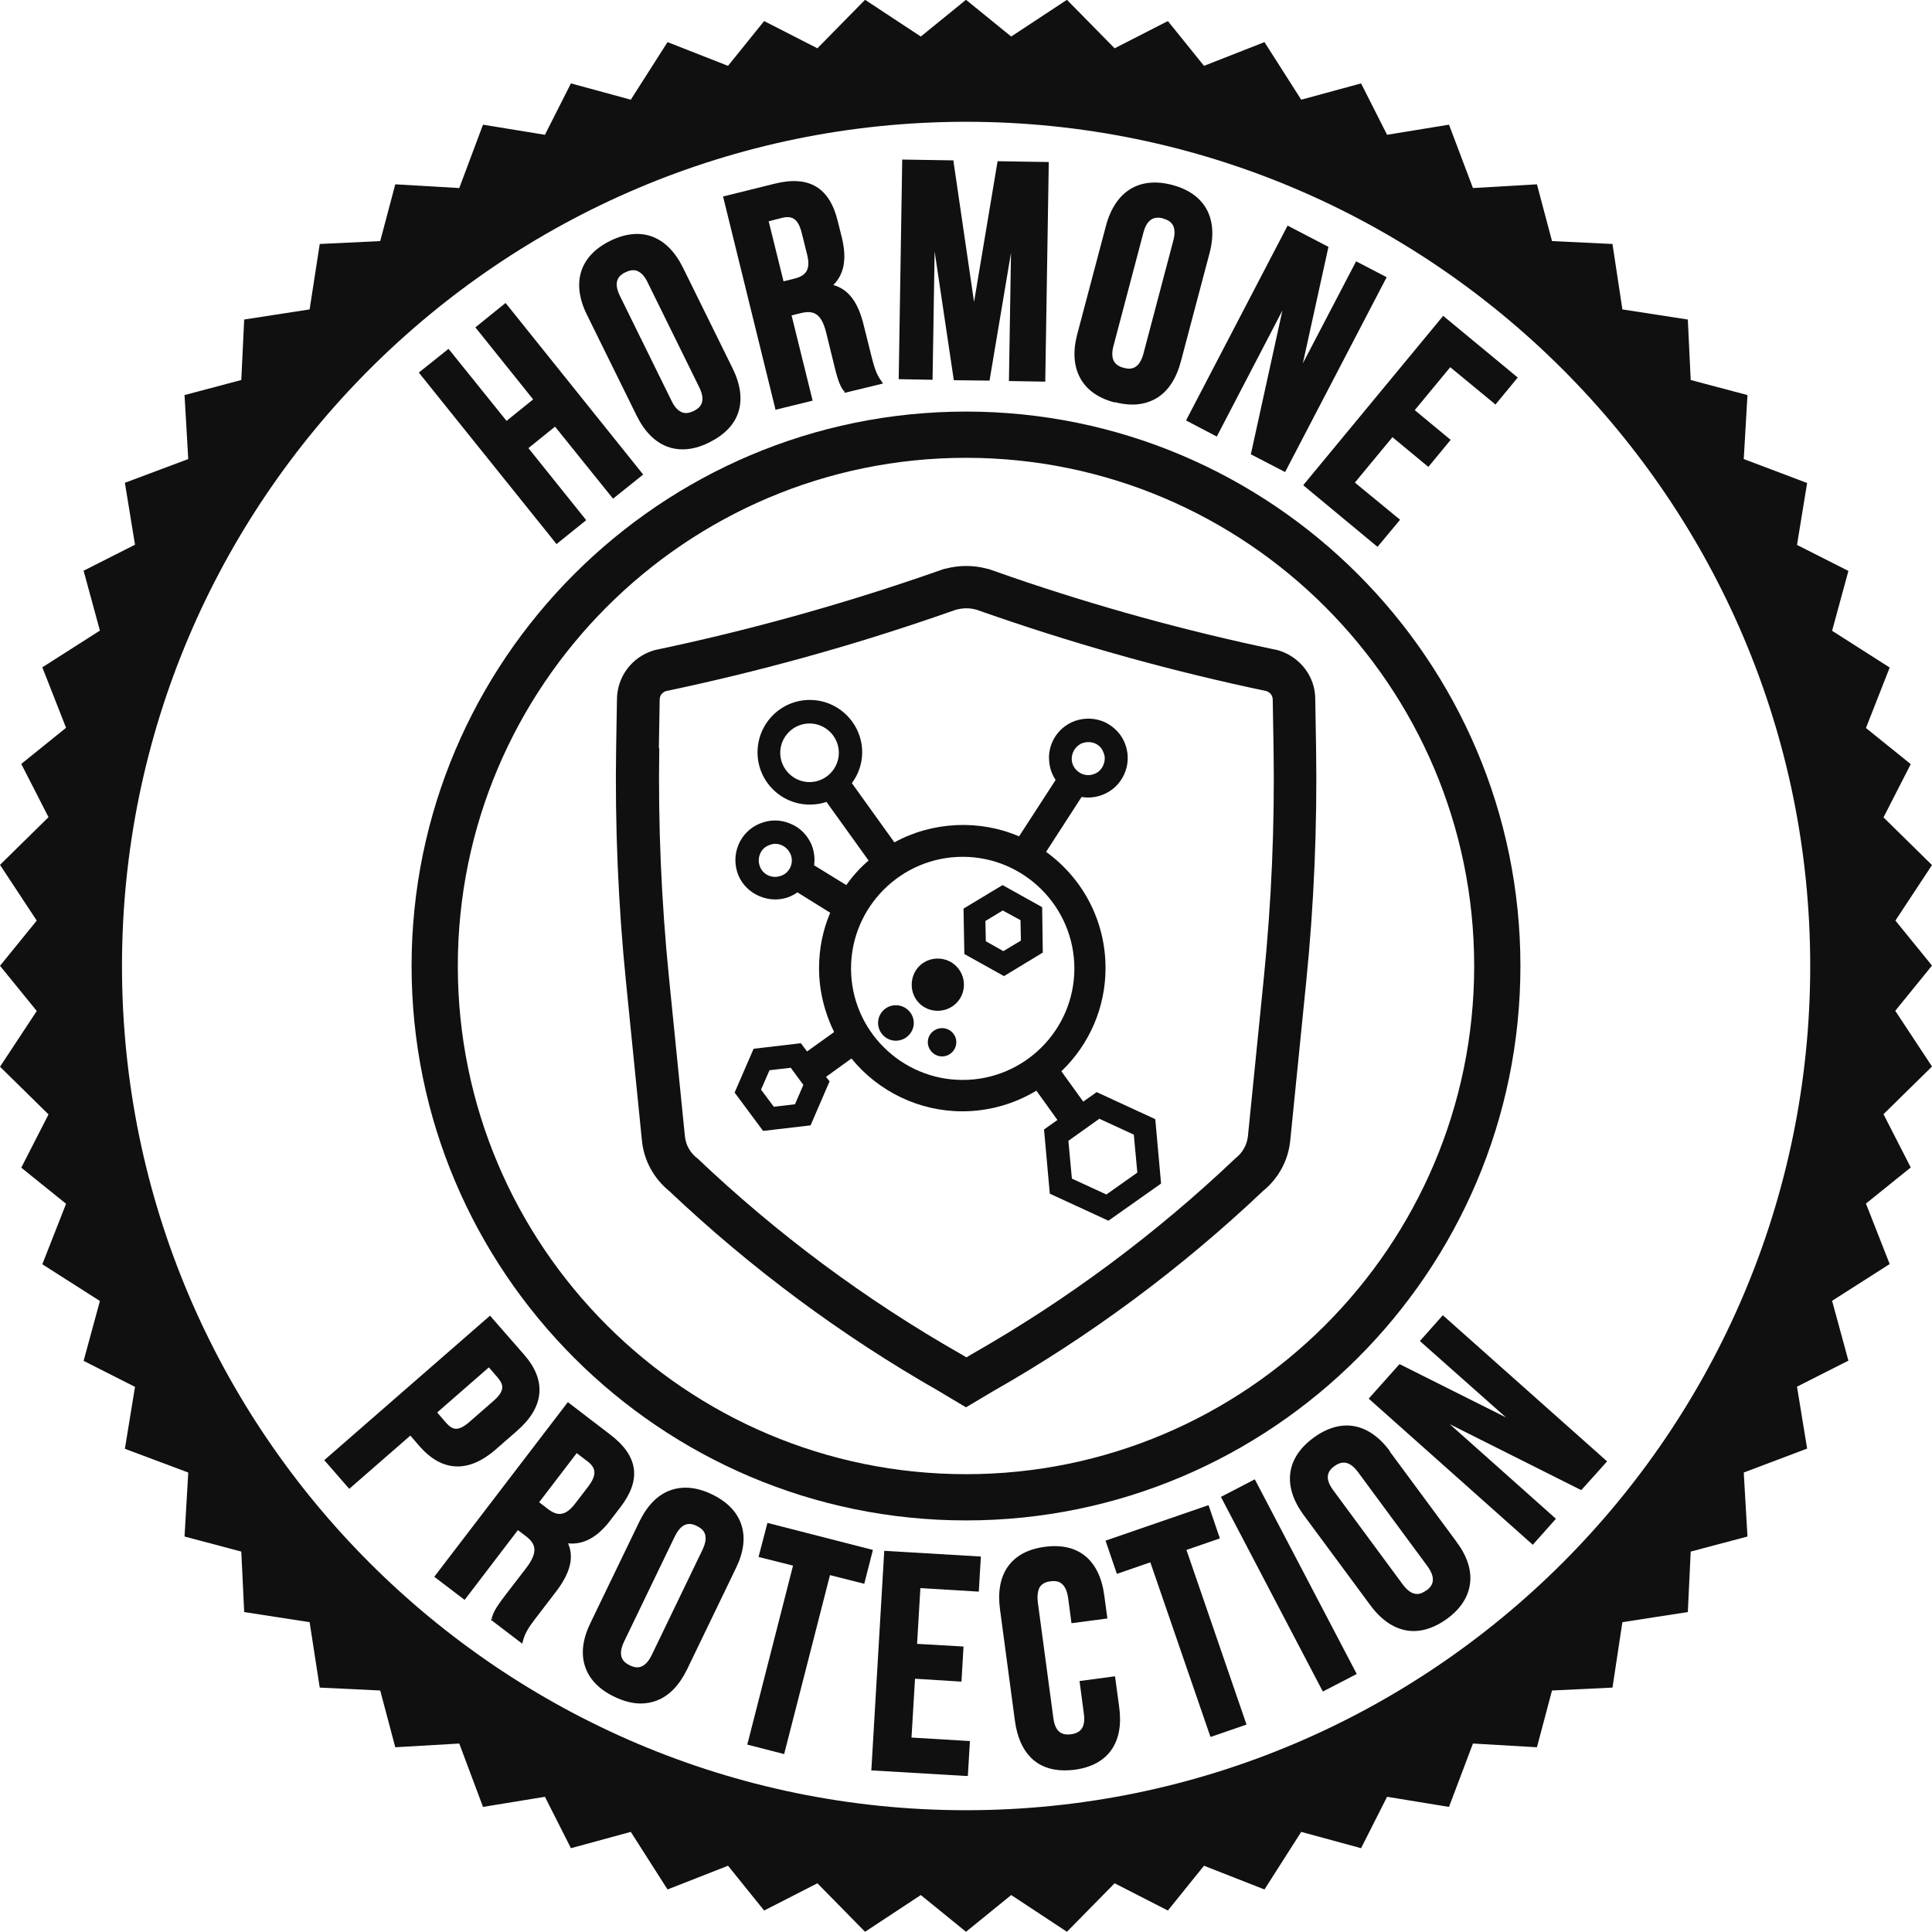
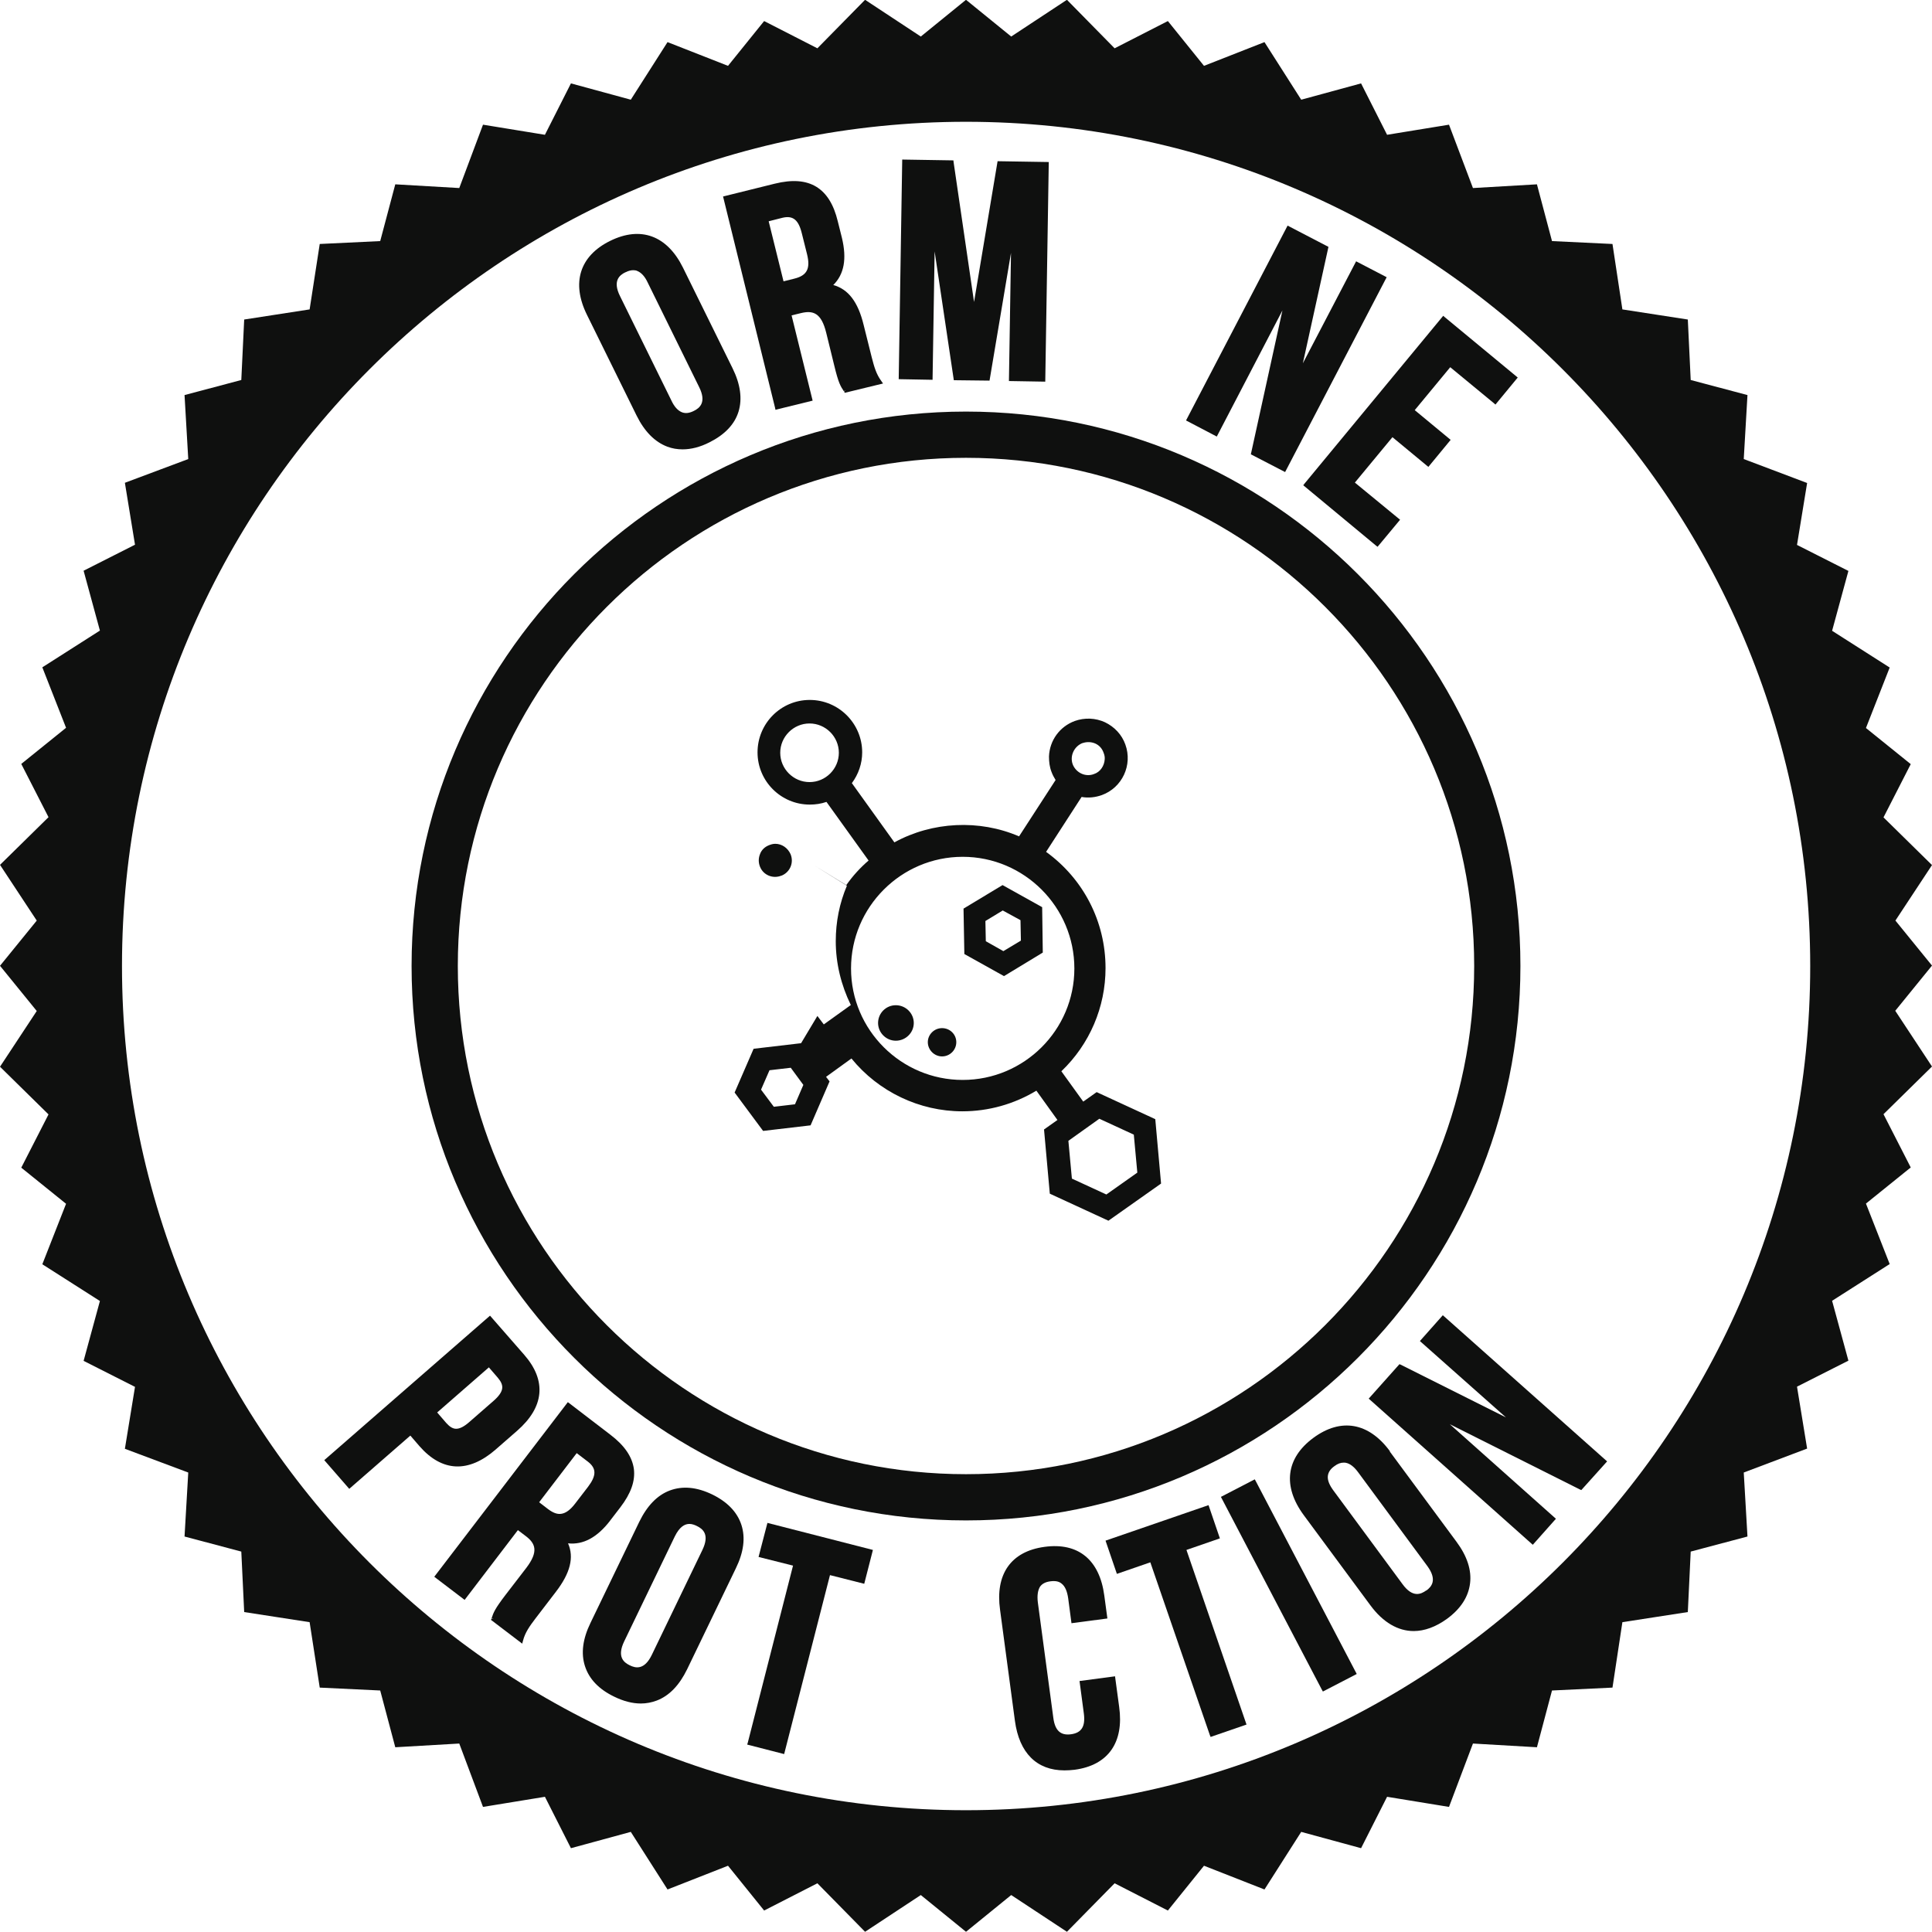
<svg xmlns="http://www.w3.org/2000/svg" id="Layer_2" data-name="Layer 2" viewBox="0 0 93.6 93.6">
  <defs>
    <style>
      .cls-1 {
        fill: #0f100f;
      }
    </style>
  </defs>
  <g id="Editable">
    <g>
      <path class="cls-1" d="M91.82,44.61l1.78-2.7-2.35-2.31,1.32-2.58-2.17-1.75,1.15-2.93-2.79-1.78.79-2.9-2.49-1.26.49-3-3.07-1.16.18-3.1-2.75-.73-.14-2.93-3.17-.49-.48-3.17-2.93-.14-.73-2.75-3.1.18-1.16-3.07-3,.49-1.26-2.49-2.9.79-1.78-2.79-2.93,1.15-1.75-2.17-2.58,1.32-2.31-2.35-2.7,1.78-2.19-1.78-2.19,1.78-2.7-1.78-2.31,2.35-2.58-1.32-1.75,2.17-2.93-1.15-1.78,2.79-2.9-.79-1.26,2.49-3-.49-1.15,3.07-3.1-.18-.73,2.75-2.93.14-.49,3.17-3.17.49-.14,2.93-2.75.73.18,3.1-3.07,1.15.49,3-2.49,1.26.79,2.9-2.79,1.78,1.15,2.93-2.17,1.75,1.32,2.58-2.35,2.31,1.78,2.7-1.78,2.19,1.78,2.19-1.78,2.7,2.35,2.31-1.32,2.58,2.17,1.75-1.15,2.93,2.79,1.78-.79,2.9,2.49,1.26-.49,3,3.07,1.15-.18,3.1,2.75.73.14,2.93,3.17.49.49,3.17,2.93.14.73,2.75,3.1-.18,1.15,3.07,3-.49,1.26,2.49,2.9-.79,1.78,2.79,2.93-1.15,1.75,2.17,2.58-1.32,2.31,2.35,2.7-1.78,2.19,1.78,2.19-1.78,2.7,1.78,2.31-2.35,2.58,1.32,1.75-2.17,2.93,1.15,1.78-2.79,2.9.79,1.26-2.49,3,.49,1.16-3.07,3.1.18.73-2.75,2.93-.14.48-3.17,3.17-.49.14-2.93,2.75-.73-.18-3.1,3.07-1.16-.49-3,2.49-1.26-.79-2.9,2.79-1.78-1.15-2.93,2.17-1.75-1.32-2.58,2.35-2.31-1.78-2.7,1.78-2.19-1.78-2.19ZM46.8,87.7c-22.55,0-40.89-18.35-40.89-40.9S24.25,5.9,46.8,5.9s40.9,18.35,40.9,40.9-18.34,40.9-40.9,40.9Z" />
      <path class="cls-1" d="M46.8,73.66c14.81,0,26.86-12.05,26.86-26.86s-12.05-26.86-26.86-26.86-26.86,12.05-26.86,26.86,12.05,26.86,26.86,26.86ZM46.8,22.18c13.58,0,24.62,11.05,24.62,24.62s-11.04,24.62-24.62,24.62-24.62-11.04-24.62-24.62,11.05-24.62,24.62-24.62Z" />
-       <polygon class="cls-1" points="26.96 26.36 28.4 25.2 25.6 21.71 26.89 20.67 29.7 24.16 31.16 22.99 24.56 14.76 24.49 14.68 23.03 15.86 25.83 19.35 24.54 20.39 21.73 16.9 20.29 18.05 26.9 26.28 26.96 26.36" />
      <path class="cls-1" d="M30.84,20.13c.38.77.88,1.28,1.49,1.51.24.09.48.13.74.13.41,0,.85-.11,1.3-.34.74-.37,1.22-.87,1.41-1.49.19-.62.09-1.33-.29-2.1l-2.4-4.87c-.77-1.56-2.05-2.03-3.53-1.3-1.48.73-1.89,2.04-1.12,3.59l2.4,4.87ZM30.31,13.19c.13-.07.26-.1.37-.1.07,0,.14.01.2.04.19.08.36.26.5.56l2.49,5.06c.37.74.03,1.02-.26,1.16-.22.11-.41.13-.58.06-.19-.08-.36-.26-.5-.56l-2.49-5.06c-.37-.74-.03-1.02.26-1.16Z" />
      <path class="cls-1" d="M37.58,19.85l1.79-.44-1.02-4.13.45-.11c.58-.14.99-.03,1.23.96l.39,1.59c.2.83.3.99.46,1.23l.1-.04-.09.06.04.06,1.85-.45-.09-.13c-.24-.33-.34-.68-.46-1.15l-.39-1.56c-.27-1.11-.74-1.73-1.47-1.93.53-.53.66-1.27.42-2.28l-.2-.8c-.2-.83-.54-1.37-1.04-1.68-.51-.31-1.17-.36-2.02-.15l-2.5.62,2.52,10.24.02.1ZM38.85,11.32l.25,1c.17.69,0,1.03-.62,1.18l-.52.13-.72-2.91.67-.17c.51-.12.78.1.94.77Z" />
      <polygon class="cls-1" points="45.28 12.18 46.21 18.42 47.94 18.44 48.98 12.25 48.88 18.46 50.64 18.49 50.81 7.85 48.33 7.81 47.19 14.63 46.2 7.86 46.19 7.77 43.71 7.73 43.54 18.37 45.18 18.4 45.28 12.18" />
-       <path class="cls-1" d="M54,19.48c.3.08.59.12.86.12.44,0,.84-.11,1.19-.32.55-.34.94-.94,1.16-1.77l1.39-5.25c.44-1.68-.22-2.88-1.81-3.3-1.59-.42-2.76.3-3.21,1.98l-1.39,5.25c-.22.83-.17,1.55.14,2.12.31.58.88.98,1.68,1.19ZM56.35,10.59c.24.06.39.17.48.33.09.18.1.43.01.75l-1.44,5.45c-.21.8-.65.79-.96.7-.24-.06-.39-.17-.48-.33-.09-.18-.1-.43-.01-.75l1.44-5.45c.08-.32.21-.54.38-.65.15-.1.34-.12.58-.06Z" />
      <polygon class="cls-1" points="58.95 21.15 62.13 15.04 60.6 22.01 62.26 22.87 67.18 13.43 65.7 12.66 63.12 17.6 64.36 11.96 62.38 10.93 57.46 20.37 58.95 21.15" />
      <polygon class="cls-1" points="63.14 23.51 66.66 26.43 66.74 26.49 67.83 25.18 65.64 23.38 67.46 21.18 69.2 22.62 70.28 21.31 68.54 19.87 70.26 17.79 72.37 19.53 72.45 19.6 73.53 18.29 70 15.37 69.92 15.3 63.2 23.43 63.14 23.51" />
      <path class="cls-1" d="M24.03,70.21l1.02-.89c1.32-1.15,1.44-2.43.35-3.68l-1.66-1.9-7.95,6.93-.08.07,1.21,1.39,2.96-2.58.44.51c1.1,1.26,2.38,1.31,3.7.16ZM23.68,66.24l.44.51c.16.19.23.35.21.51-.02.18-.16.38-.41.6l-1.18,1.03c-.25.22-.46.33-.64.33h0c-.16,0-.31-.09-.48-.28l-.44-.51,2.51-2.19Z" />
      <path class="cls-1" d="M29.55,73.68l.5-.65c.52-.68.73-1.28.66-1.86-.08-.59-.45-1.14-1.15-1.67l-1.97-1.51-.08-.06-6.41,8.38-.06.08,1.47,1.12,2.58-3.38.37.28c.48.36.65.75.03,1.56l-1,1.3c-.52.68-.58.85-.67,1.12l.09.05-.1-.03-.02.07,1.51,1.15.04-.15c.1-.39.32-.7.61-1.08l.98-1.28c.7-.91.89-1.67.59-2.35.73.08,1.41-.28,2.04-1.1ZM28.49,70.82c.41.32.41.67,0,1.21l-.63.82c-.23.3-.45.46-.67.49-.2.03-.4-.05-.64-.23l-.43-.33,1.82-2.38.55.42Z" />
      <path class="cls-1" d="M34.5,72.4c-.75-.36-1.43-.42-2.05-.19-.61.23-1.1.74-1.48,1.52l-2.36,4.89c-.38.78-.47,1.48-.27,2.1.2.62.67,1.12,1.42,1.48.45.22.88.33,1.29.33.26,0,.52-.05.76-.14.61-.23,1.1-.74,1.48-1.52l2.36-4.89c.38-.78.47-1.48.27-2.1-.2-.62-.68-1.12-1.42-1.48ZM34.03,75.09l-2.45,5.08c-.36.75-.79.65-1.07.51-.29-.14-.63-.41-.27-1.16l2.45-5.08c.23-.47.48-.61.71-.61.13,0,.26.05.36.1.29.14.63.41.27,1.16Z" />
      <polygon class="cls-1" points="37.18 73.78 36.75 75.43 38.42 75.85 36.23 84.42 36.2 84.52 37.99 84.98 40.21 76.31 41.87 76.73 42.29 75.09 37.18 73.78" />
-       <polygon class="cls-1" points="42.84 75.13 42.22 85.66 42.21 85.77 46.78 86.04 46.89 86.04 46.99 84.35 44.16 84.18 44.33 81.33 46.58 81.47 46.68 79.77 44.43 79.64 44.59 76.94 47.42 77.11 47.52 75.41 42.95 75.14 42.84 75.13" />
      <path class="cls-1" d="M54.04,81.21l-1.74.23.21,1.58c.08.62-.11.93-.62,1-.51.07-.78-.18-.86-.8l-.75-5.59c-.04-.33,0-.58.1-.75.1-.15.27-.24.51-.27.23-.03.41,0,.54.11.17.13.27.37.32.71l.16,1.21,1.74-.23-.15-1.11c-.23-1.74-1.27-2.58-2.89-2.36-.82.11-1.42.44-1.79.97-.36.52-.49,1.22-.37,2.08l.72,5.38c.21,1.56,1.06,2.4,2.4,2.4.16,0,.32-.01.49-.03.82-.11,1.42-.44,1.79-.97.36-.52.49-1.22.37-2.08l-.2-1.48Z" />
      <polygon class="cls-1" points="59.1 74.53 58.55 72.92 53.56 74.64 54.11 76.25 55.73 75.69 58.61 84.05 58.65 84.15 60.39 83.55 57.48 75.09 59.1 74.53" />
      <polygon class="cls-1" points="60.79 71.67 59.15 72.52 64.04 81.86 64.09 81.95 65.73 81.1 60.84 71.76 60.79 71.67" />
      <path class="cls-1" d="M67.34,70.31c-1.03-1.4-2.38-1.63-3.71-.65-1.33.98-1.5,2.34-.47,3.74l3.23,4.37c.61.83,1.34,1.25,2.1,1.25.52,0,1.07-.2,1.61-.59.67-.49,1.04-1.07,1.12-1.72.08-.64-.14-1.32-.66-2.02l-3.23-4.37ZM69.1,77.05c-.26.19-.66.37-1.15-.3l-3.35-4.54c-.2-.27-.29-.5-.27-.7.02-.18.12-.34.32-.48.16-.12.3-.17.45-.17.04,0,.07,0,.11.01.2.04.4.2.59.46l3.35,4.54c.49.67.21,1-.05,1.19Z" />
      <polygon class="cls-1" points="69.9 63.72 68.79 64.97 72.96 68.67 67.87 66.12 67.8 66.09 66.31 67.76 74.18 74.77 74.26 74.84 75.38 73.58 70.24 69 76.54 72.16 76.61 72.19 77.86 70.8 69.98 63.79 69.9 63.72" />
      <path class="cls-1" d="M48.64,47.29l1.88-1.14-.03-2.2-1.92-1.07-1.89,1.14.04,2.2,1.92,1.07ZM48.58,44.11l.86.47.02.99-.85.51-.85-.48-.02-.98.84-.51Z" />
-       <path class="cls-1" d="M38.81,50.54l-2.3.27-.92,2.12,1.38,1.86,2.3-.27.92-2.13-.17-.22,1.23-.89c1.31,1.61,3.29,2.56,5.37,2.56,1.28,0,2.51-.35,3.59-1l1.02,1.42-.65.46.28,3.11,2.84,1.31,2.55-1.8-.28-3.12-2.84-1.31-.65.46-1.06-1.47c1.37-1.31,2.14-3.11,2.14-5,0-2.25-1.07-4.32-2.88-5.63l1.72-2.66c.33.06.67.02.98-.09.99-.36,1.5-1.46,1.14-2.45-.17-.48-.53-.86-.99-1.08-.46-.21-.98-.23-1.46-.06-.73.27-1.22.94-1.25,1.72,0,.26.03.51.12.74.05.14.12.27.2.4l-1.77,2.73c-1.92-.83-4.2-.72-6.04.29l-2.06-2.87c.32-.43.5-.95.5-1.49,0-1.4-1.14-2.54-2.54-2.54s-2.53,1.14-2.53,2.54,1.14,2.53,2.53,2.53c.28,0,.55-.04.81-.13l2.04,2.84c-.41.35-.77.75-1.08,1.19l-1.56-.96c.05-.34,0-.68-.12-.99-.2-.47-.56-.84-1.04-1.03-.47-.2-.99-.2-1.47,0-.47.19-.84.56-1.04,1.04-.19.47-.19.99,0,1.46.39.95,1.54,1.43,2.49,1.04.13-.06.26-.12.37-.21l1.59.99c-.36.85-.54,1.75-.54,2.69,0,1.07.26,2.13.73,3.09l-1.31.94-.31-.41ZM38.51,53.5l-1.02.12-.62-.83.41-.94,1.03-.12.61.83-.41.95ZM53.26,54.2l1.67.77.17,1.84-1.5,1.06-1.67-.77-.17-1.83,1.5-1.07ZM52.45,36c.21-.07.42-.06.61.02.2.09.34.25.41.46.04.1.06.2.05.31-.02.31-.21.61-.52.71-.41.16-.87-.06-1.03-.47-.15-.41.07-.87.47-1.03ZM39.22,37.89c-.78,0-1.42-.64-1.42-1.42s.64-1.42,1.42-1.42,1.42.64,1.42,1.42-.64,1.42-1.42,1.42ZM46.64,41.51c2.98,0,5.41,2.43,5.41,5.41s-2.43,5.4-5.41,5.4-5.41-2.42-5.41-5.4,2.43-5.41,5.41-5.41ZM37.86,42.42c-.41.17-.88-.02-1.04-.43-.08-.2-.08-.41,0-.61.07-.2.23-.35.43-.43.1-.04.2-.07.31-.07.31,0,.6.19.74.5.17.41-.02.87-.43,1.04Z" />
-       <path class="cls-1" d="M45.43,48.97c.7,0,1.27-.56,1.27-1.26s-.56-1.27-1.27-1.27-1.26.56-1.26,1.27.56,1.26,1.26,1.26Z" />
+       <path class="cls-1" d="M38.81,50.54l-2.3.27-.92,2.12,1.38,1.86,2.3-.27.92-2.13-.17-.22,1.23-.89c1.31,1.61,3.29,2.56,5.37,2.56,1.28,0,2.51-.35,3.59-1l1.02,1.42-.65.46.28,3.11,2.84,1.31,2.55-1.8-.28-3.12-2.84-1.31-.65.46-1.06-1.47c1.37-1.31,2.14-3.11,2.14-5,0-2.25-1.07-4.32-2.88-5.63l1.72-2.66c.33.06.67.02.98-.09.99-.36,1.5-1.46,1.14-2.45-.17-.48-.53-.86-.99-1.08-.46-.21-.98-.23-1.46-.06-.73.27-1.22.94-1.25,1.72,0,.26.03.51.12.74.05.14.12.27.2.4l-1.77,2.73c-1.92-.83-4.2-.72-6.04.29l-2.06-2.87c.32-.43.5-.95.5-1.49,0-1.4-1.14-2.54-2.54-2.54s-2.53,1.14-2.53,2.54,1.14,2.53,2.53,2.53c.28,0,.55-.04.81-.13l2.04,2.84c-.41.35-.77.75-1.08,1.19l-1.56-.96l1.59.99c-.36.85-.54,1.75-.54,2.69,0,1.07.26,2.13.73,3.09l-1.31.94-.31-.41ZM38.51,53.5l-1.02.12-.62-.83.41-.94,1.03-.12.61.83-.41.95ZM53.26,54.2l1.67.77.17,1.84-1.5,1.06-1.67-.77-.17-1.83,1.5-1.07ZM52.45,36c.21-.07.42-.06.61.02.2.09.34.25.41.46.04.1.06.2.05.31-.02.31-.21.61-.52.71-.41.16-.87-.06-1.03-.47-.15-.41.07-.87.47-1.03ZM39.22,37.89c-.78,0-1.42-.64-1.42-1.42s.64-1.42,1.42-1.42,1.42.64,1.42,1.42-.64,1.42-1.42,1.42ZM46.64,41.51c2.98,0,5.41,2.43,5.41,5.41s-2.43,5.4-5.41,5.4-5.41-2.42-5.41-5.4,2.43-5.41,5.41-5.41ZM37.86,42.42c-.41.17-.88-.02-1.04-.43-.08-.2-.08-.41,0-.61.07-.2.23-.35.43-.43.1-.04.2-.07.31-.07.31,0,.6.19.74.5.17.41-.02.87-.43,1.04Z" />
      <path class="cls-1" d="M44.27,49.56c0-.47-.39-.86-.87-.86s-.86.39-.86.86.39.86.86.86.87-.38.87-.86Z" />
      <path class="cls-1" d="M45.64,49.81c-.38,0-.69.31-.69.68s.31.69.69.69.69-.31.69-.69-.31-.68-.69-.68Z" />
-       <path class="cls-1" d="M31.1,55.25c.09.96.57,1.84,1.32,2.45,3.97,3.76,8.38,7.03,13.09,9.71l.23.14,1.06.63,1.06-.63.27-.16c4.68-2.66,9.09-5.93,13.06-9.69.75-.61,1.23-1.49,1.32-2.46l.77-7.66c.38-3.75.54-7.57.48-11.35l-.04-2.37c0-1.05-.7-2.01-1.75-2.34l-.1-.03-.1-.02c-4.31-.9-8.63-2.09-12.81-3.53l-.97-.34-.09-.03-.09-.02c-.34-.09-.67-.13-1-.13s-.65.04-1,.13l-.09.02-.09.03-.98.34c-4.18,1.43-8.49,2.62-12.81,3.53l-.1.02-.1.03c-1.05.33-1.75,1.29-1.75,2.38l-.04,2.33c-.06,3.79.1,7.61.48,11.36l.77,7.67ZM31.92,36.25l.04-2.36c0-.19.12-.35.31-.41,4.43-.93,8.78-2.13,13.06-3.6l.98-.34c.17-.04.33-.07.5-.07s.33.02.5.07l.98.34c4.28,1.47,8.63,2.67,13.06,3.6.18.06.31.22.31.41l.04,2.36c.06,3.71-.1,7.42-.47,11.11l-.77,7.67c-.04.43-.27.83-.61,1.09-3.85,3.66-8.14,6.85-12.76,9.48l-.27.16-.27-.16c-4.62-2.63-8.91-5.82-12.76-9.48-.35-.26-.57-.65-.61-1.09l-.77-7.67c-.37-3.69-.53-7.4-.47-11.11Z" />
    </g>
  </g>
</svg>